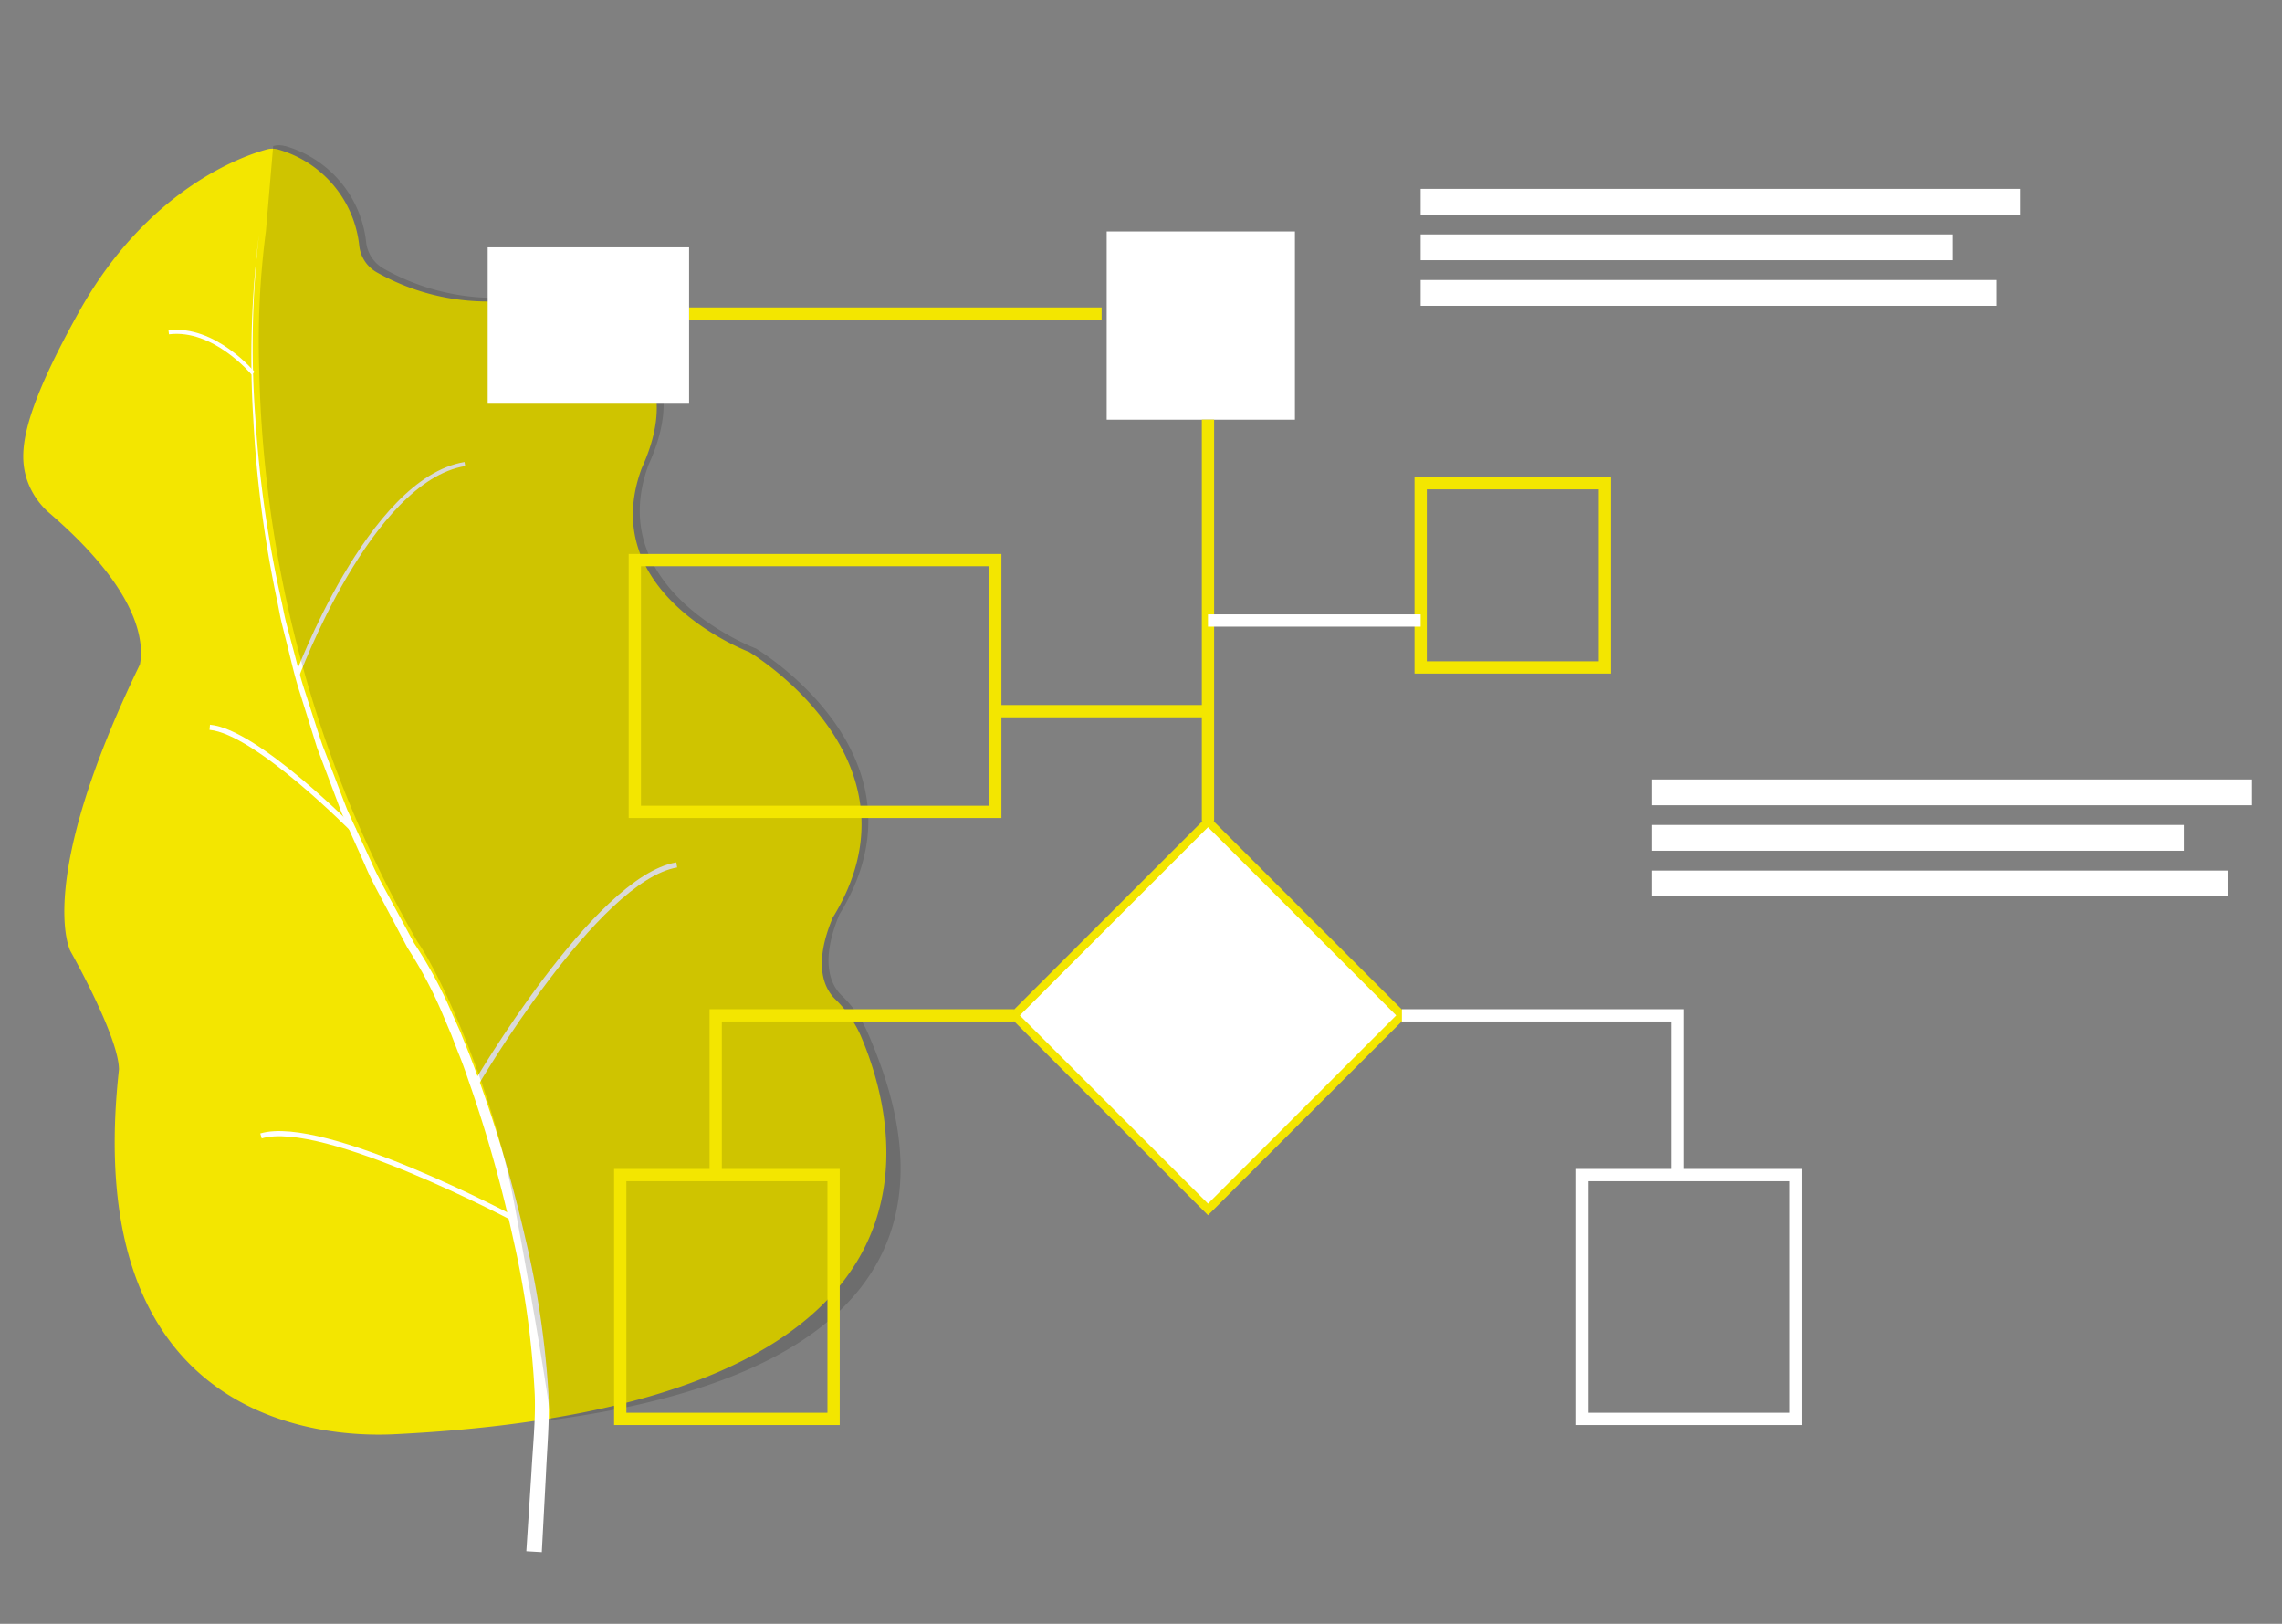
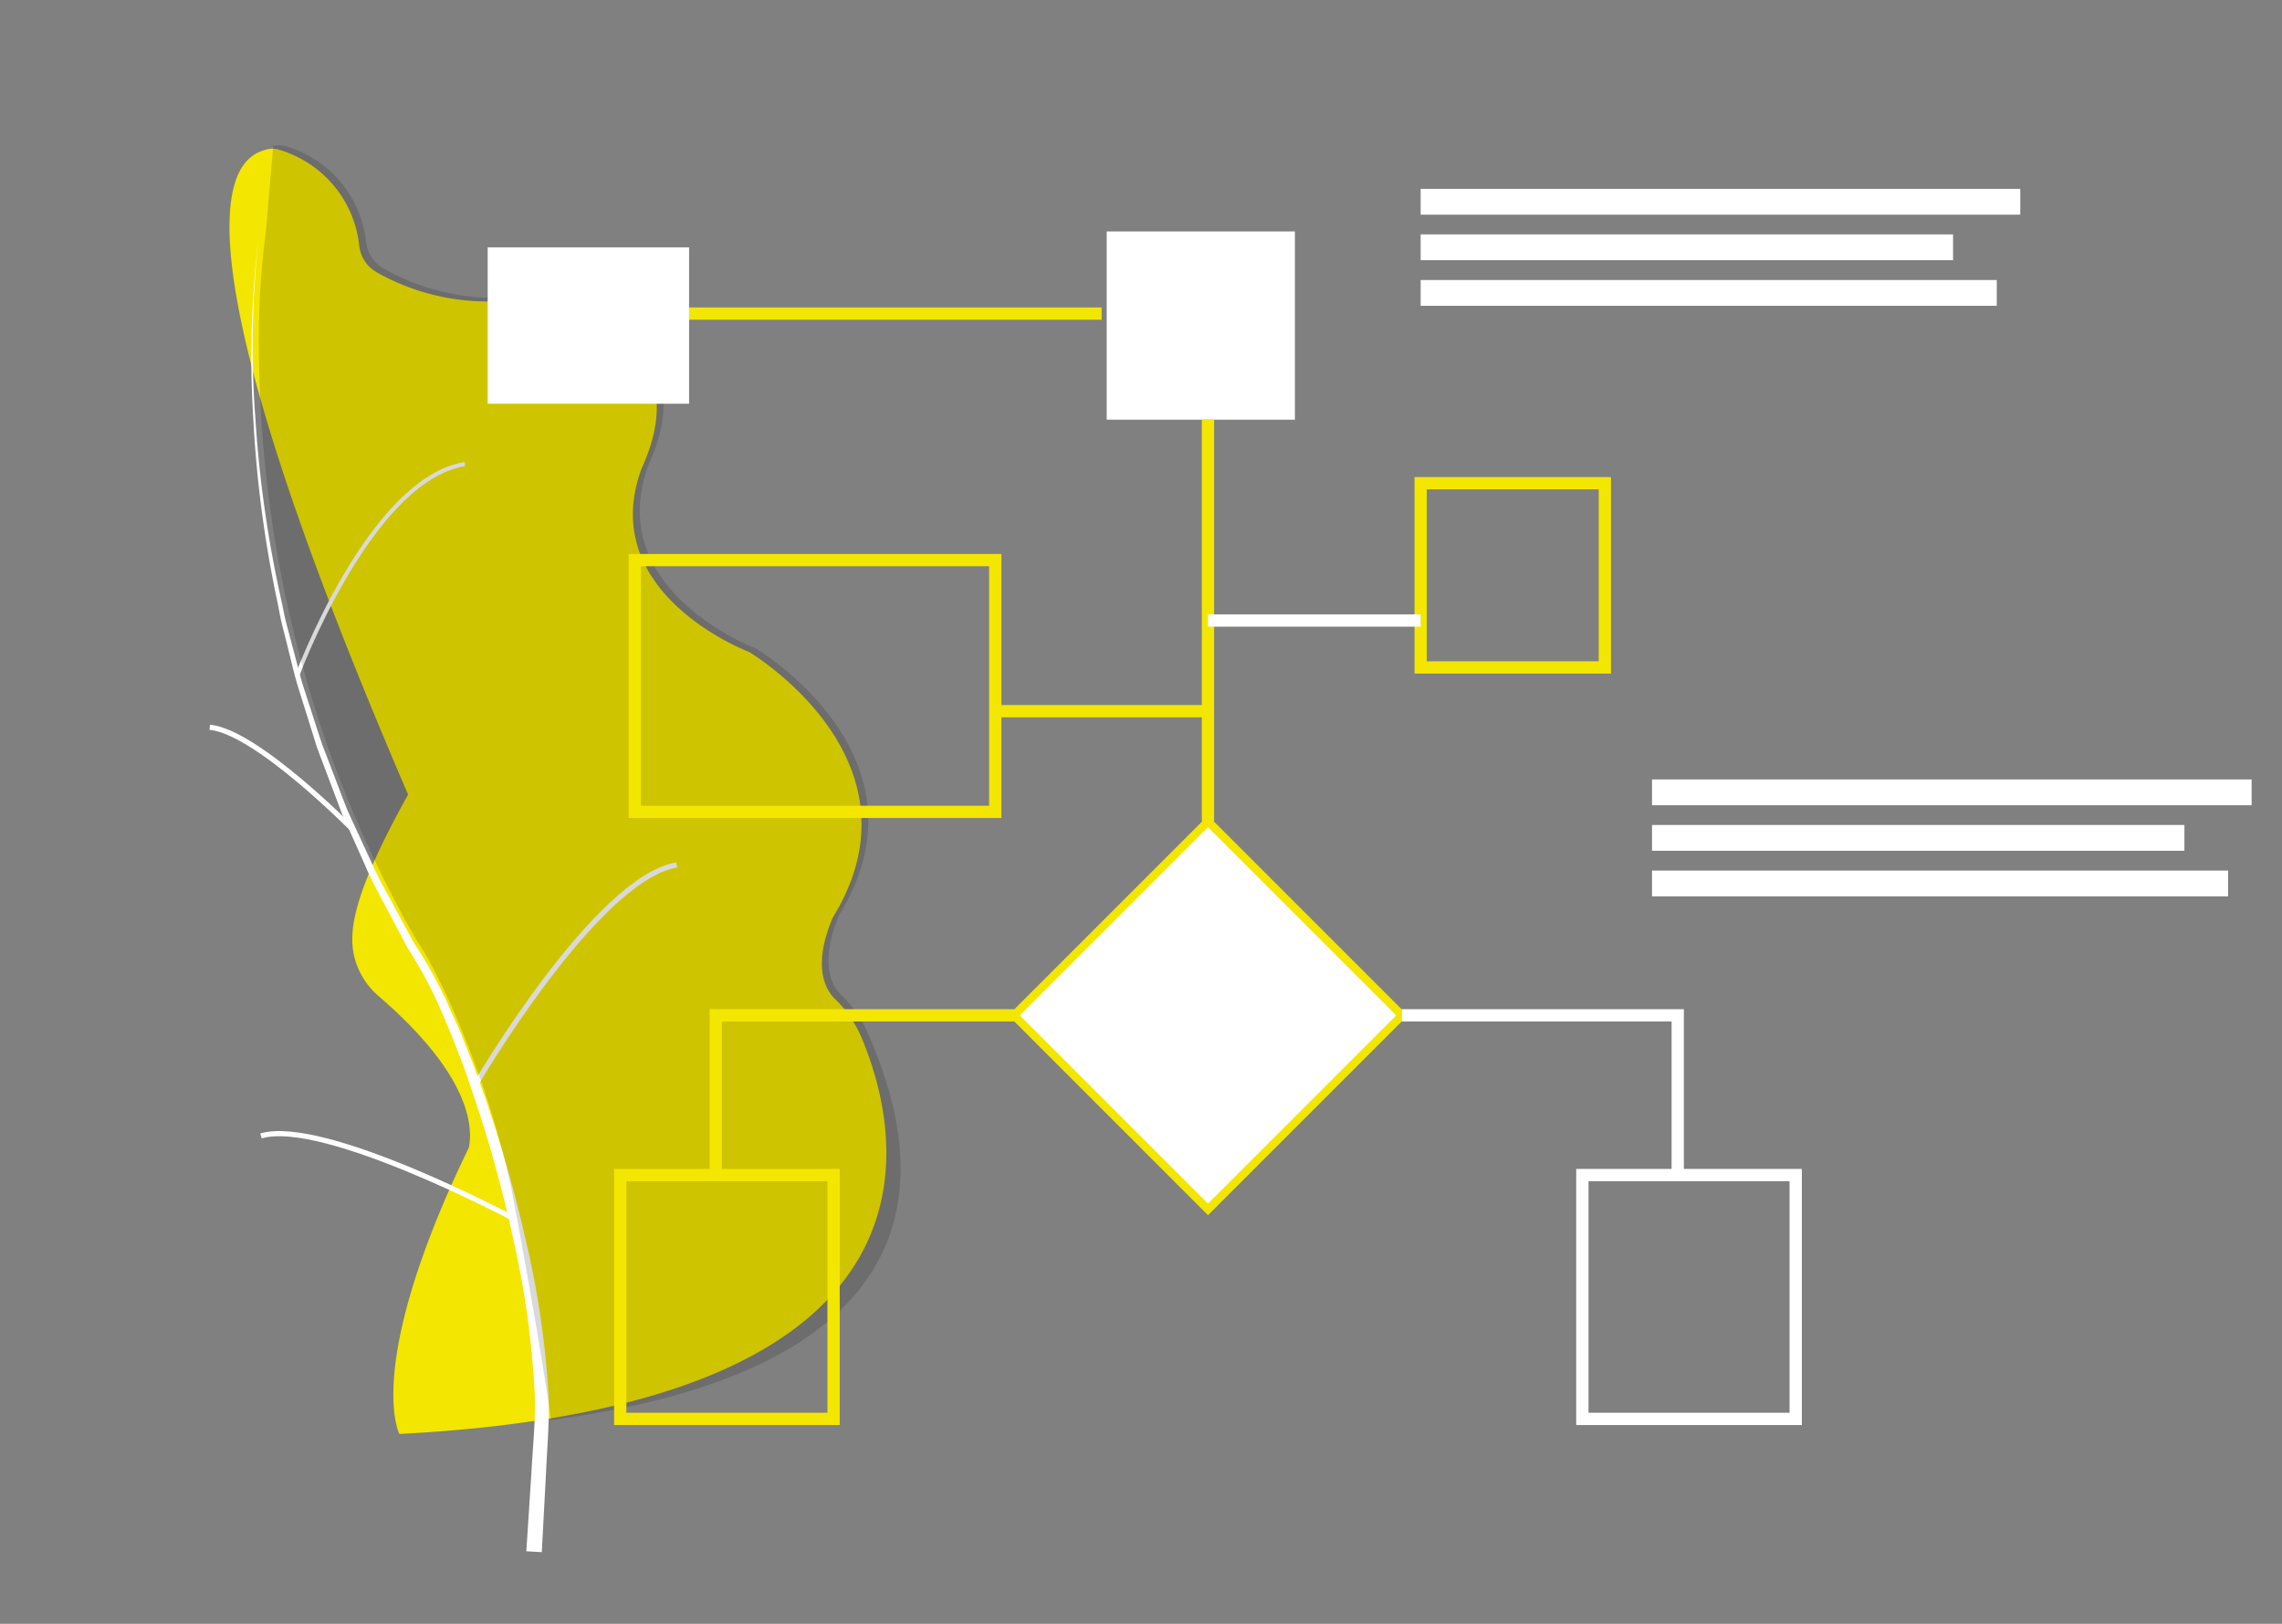
<svg xmlns="http://www.w3.org/2000/svg" viewBox="0 0 278.74 198.33">
  <rect x="0" y="0" width="278.74" height="198.33" fill="#808080" stroke="none" />
  <defs>
    <style>.cls-1,.cls-4,.cls-5,.cls-6,.cls-8,.cls-9{fill:none;}.cls-2{fill:#f3e600;}.cls-10,.cls-3{fill:#fff;}.cls-4,.cls-5,.cls-6,.cls-9{stroke:#fff;}.cls-10,.cls-11,.cls-4,.cls-5,.cls-6,.cls-8,.cls-9{stroke-miterlimit:10;}.cls-4{stroke-width:0.63px;}.cls-5{stroke-width:0.5px;}.cls-6{stroke-width:0.49px;}.cls-7{opacity:0.15;}.cls-10,.cls-11,.cls-8{stroke:#f3e600;}.cls-11,.cls-8,.cls-9{stroke-width:1.5px;}.cls-11{fill:#f39200;}</style>
  </defs>
  <title>diagramZasób 5</title>
  <g id="Warstwa_2" data-name="Warstwa 2">
    <g id="Warstwa_1-2" data-name="Warstwa 1">
-       <rect class="cls-1" width="278.74" height="198.33" />
-       <path class="cls-2" d="M48.79,175.14c-3.27.17-39.51,2.86-34.26-44.5,0-4-5.93-14.48-5.93-14.48s-4.46-8.28,8.49-35c.52-2.78-.05-9-11-18.45a9.3,9.3,0,0,1-2.86-4.32c-.9-3-.78-7.39,6.43-20.32C18,23.13,29.54,19.09,32.53,18.27a2.57,2.57,0,0,1,1.48,0,13.73,13.73,0,0,1,9.88,11.81A4.26,4.26,0,0,0,46,33.25a27.57,27.57,0,0,0,16.56,3.41S87,38.33,78.38,57.2C72.69,72.57,91.5,79.63,91.5,79.63s22.13,13.12,10.21,32.46c-2.43,5.79-1,8.61.24,9.88a14.36,14.36,0,0,1,3.14,4.43C109.89,137.5,118.72,171.53,48.79,175.14Z" />
+       <path class="cls-2" d="M48.79,175.14s-4.46-8.28,8.49-35c.52-2.78-.05-9-11-18.45a9.3,9.3,0,0,1-2.86-4.32c-.9-3-.78-7.39,6.43-20.32C18,23.13,29.54,19.09,32.53,18.27a2.57,2.57,0,0,1,1.48,0,13.73,13.73,0,0,1,9.88,11.81A4.26,4.26,0,0,0,46,33.25a27.57,27.57,0,0,0,16.56,3.41S87,38.33,78.38,57.2C72.69,72.57,91.5,79.63,91.5,79.63s22.13,13.12,10.21,32.46c-2.43,5.79-1,8.61.24,9.88a14.36,14.36,0,0,1,3.14,4.43C109.89,137.5,118.72,171.53,48.79,175.14Z" />
      <path class="cls-3" d="M31.64,28.65a119.25,119.25,0,0,0-.44,22.51,143,143,0,0,0,3.19,22.28c.2.92.36,1.84.6,2.75l.72,2.72c.51,1.81.9,3.64,1.5,5.42l1.73,5.36L39.38,91l.51,1.32,1,2.62,1,2.62.51,1.31.58,1.28,2.36,5.1c.74,1.73,1.68,3.35,2.56,5l2.68,4.94,0,0a53.73,53.73,0,0,1,4.61,8.53l1,2.22.9,2.24c.61,1.49,1.14,3,1.69,4.51a165.45,165.45,0,0,1,5.38,18.52A110.52,110.52,0,0,1,67,170.32c.14,3.29-.17,6.45-.31,9.66l-.51,9.6-1.89-.11.62-9.58c.17-3.18.52-6.41.41-9.52a108.72,108.72,0,0,0-2.59-18.86,163.35,163.35,0,0,0-5.12-18.43c-.53-1.5-1-3-1.63-4.49l-.86-2.23-.93-2.2a52.07,52.07,0,0,0-4.42-8.4l0,0h0l-2.64-5c-.88-1.68-1.81-3.32-2.53-5.06l-2.31-5.17-.58-1.29-.49-1.32-1-2.65-1-2.65-.5-1.32-.42-1.35L36.6,84.52c-.58-1.8-1-3.65-1.45-5.47l-.69-2.74c-.23-.91-.38-1.84-.57-2.76a143.05,143.05,0,0,1-2.95-22.37A120.31,120.31,0,0,1,31.64,28.65Z" />
      <path class="cls-4" d="M62.88,148.9s-23.36-12.44-31-10.16" />
      <path class="cls-4" d="M58.06,132.51s14.71-25.22,24.6-26.87" />
      <path class="cls-4" d="M43.28,101.5S31.35,89.34,25.62,88.83" />
      <path class="cls-5" d="M36.24,82.68s8.87-24.1,20.54-26" />
-       <path class="cls-6" d="M30.91,45.59s-4.74-5.7-10.3-5" />
      <path class="cls-7" d="M67.31,173.44c-1.13-7.86-2.7-16.71-4.43-26.1-2.58-14.1-9-28.2-11.87-32.29a140,140,0,0,1-7.19-14.25h0a142,142,0,0,1-6.66-18.73h0a148.59,148.59,0,0,1-5.5-37,104.23,104.23,0,0,1,.82-16.85l.89-10.38a2.6,2.6,0,0,1,1.41,0h.06a13.74,13.74,0,0,1,9.89,11.81,4.25,4.25,0,0,0,2.13,3.16,27.6,27.6,0,0,0,16.57,3.41s24.39,1.67,15.79,20.54C73.52,72.15,92.33,79.21,92.33,79.21s22.12,13.12,10.21,32.46c-2.43,5.79-1.06,8.61.23,9.88a14.39,14.39,0,0,1,3.15,4.43C110.36,136.26,121.67,166.19,67.31,173.44Z" />
      <rect class="cls-3" x="59.57" y="30.21" width="24.6" height="19.1" />
      <rect class="cls-3" x="135.18" y="28.27" width="22.99" height="22.99" />
      <rect class="cls-8" x="77.54" y="68.41" width="44.03" height="30.75" />
      <rect class="cls-8" x="173.53" y="59.02" width="22.5" height="22.5" />
      <rect class="cls-9" x="193.28" y="143.52" width="26.06" height="29.78" />
      <rect class="cls-8" x="75.76" y="143.52" width="26.06" height="29.78" />
      <rect class="cls-10" x="130.8" y="107.26" width="33.51" height="33.51" transform="translate(130.91 -68.01) rotate(45)" />
      <line class="cls-11" x1="84.18" y1="38.3" x2="134.56" y2="38.3" />
      <polyline class="cls-8" points="123.86 124.01 87.42 124.01 87.42 143.52" />
      <polyline class="cls-9" points="171.24 124.01 204.93 124.01 204.93 143.52" />
      <polyline class="cls-8" points="147.55 100.32 147.55 73.91 147.55 51.25" />
      <line class="cls-9" x1="173.53" y1="75.79" x2="147.55" y2="75.79" />
      <line class="cls-8" x1="121.57" y1="86.86" x2="147.55" y2="86.86" />
      <rect class="cls-3" x="201.79" y="106.33" width="70.37" height="3.15" />
      <rect class="cls-3" x="201.79" y="100.76" width="65.03" height="3.15" />
      <rect class="cls-3" x="201.79" y="95.2" width="73.24" height="3.15" />
      <rect class="cls-3" x="173.53" y="34.2" width="70.37" height="3.15" />
      <rect class="cls-3" x="173.53" y="28.63" width="65.03" height="3.15" />
      <rect class="cls-3" x="173.53" y="23.07" width="73.24" height="3.15" />
    </g>
  </g>
</svg>